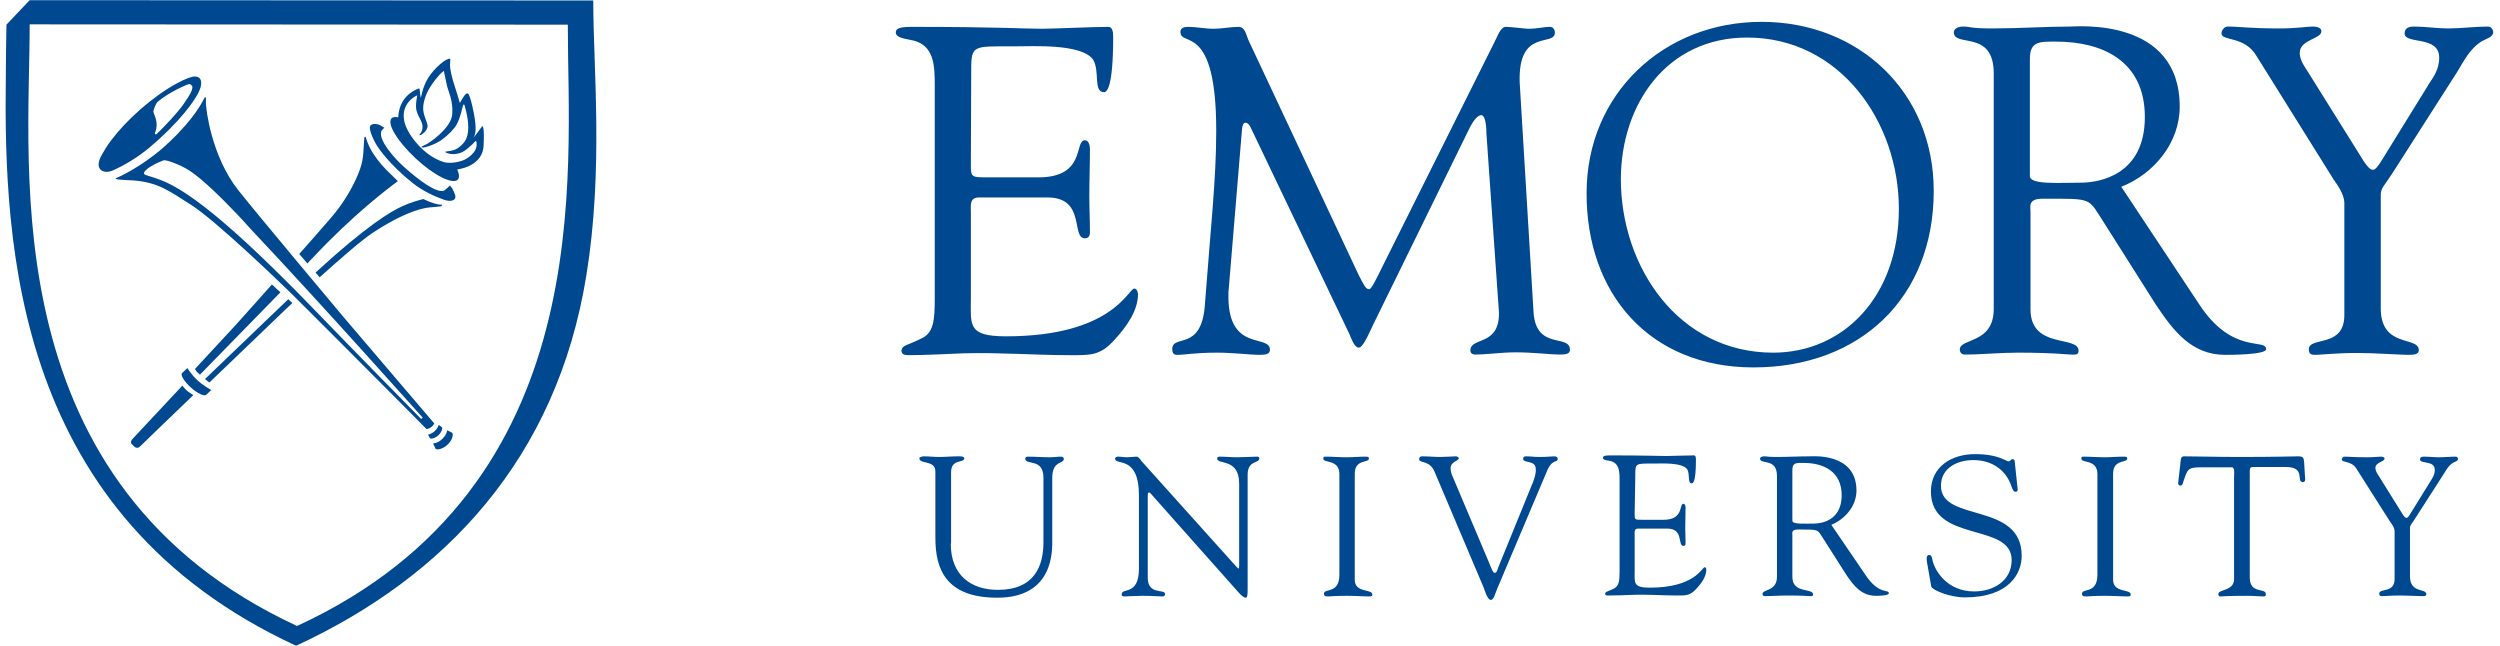
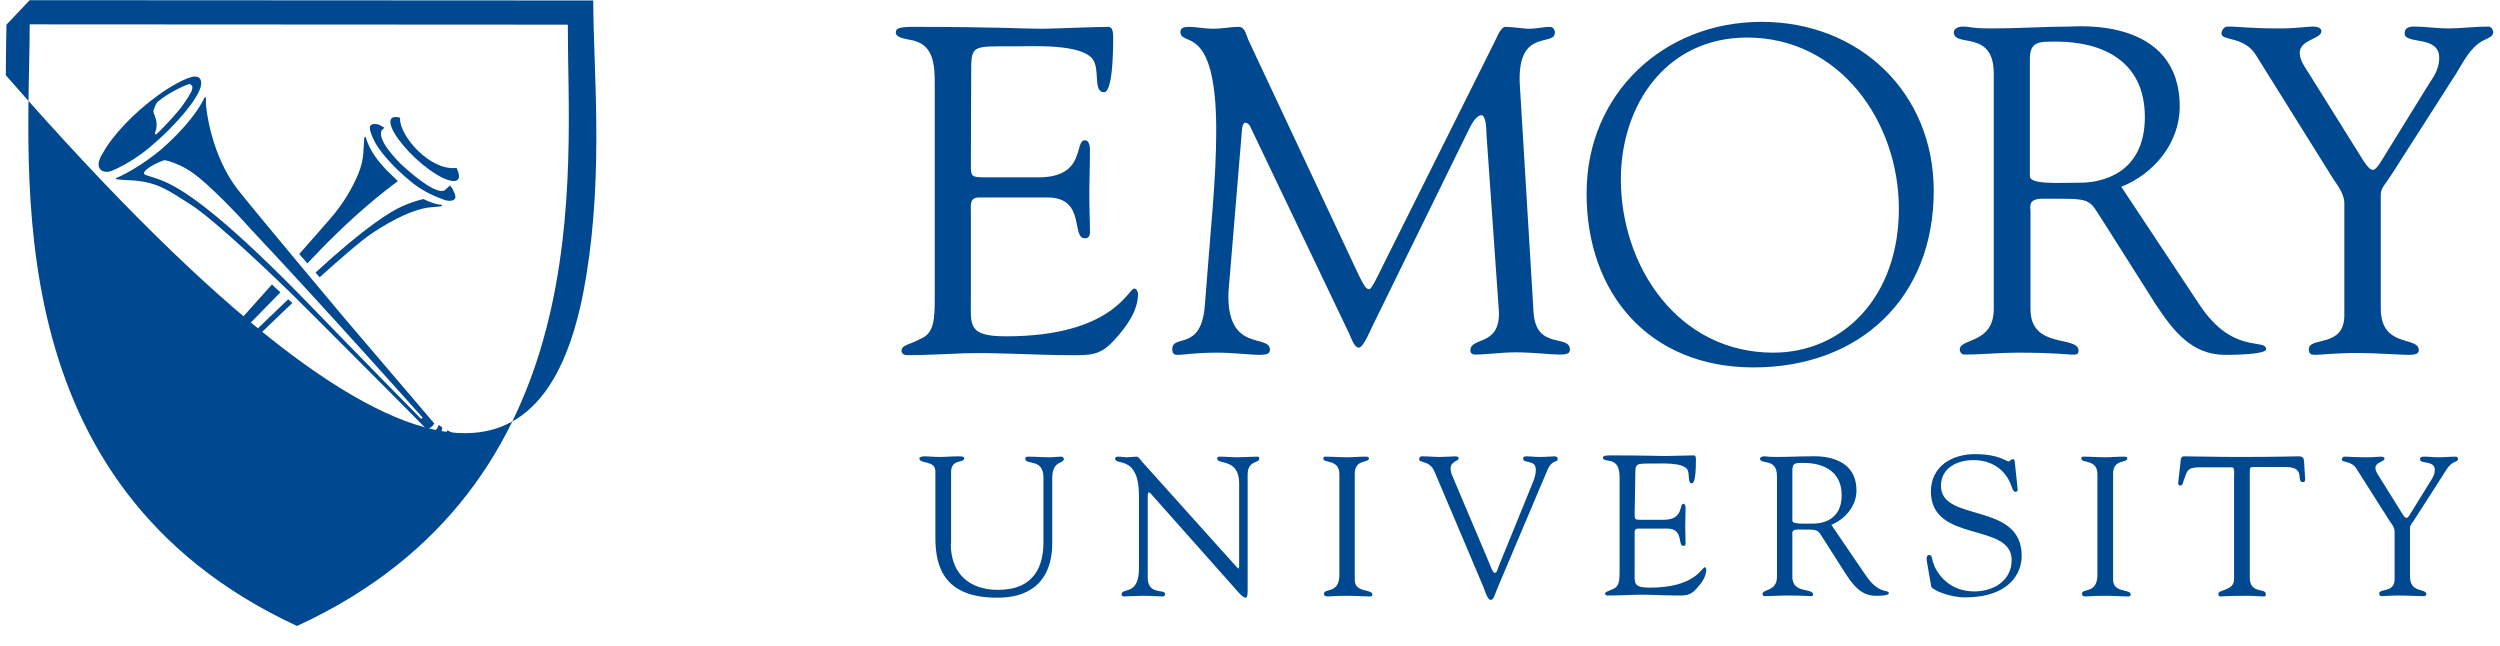
<svg xmlns="http://www.w3.org/2000/svg" width="209" height="54" viewBox="0 0 209 54" fill="none">
  <g style="mix-blend-mode:luminosity" clip-path="url(#clip0_230_994)">
    <path d="M79.485 45.451C79.485 48.103 81.192 49.312 83.424 49.312C86.523 49.312 87.232 47.263 87.232 45.319V39.935C87.232 38.254 85.709 38.937 85.709 38.333C85.709 38.254 85.814 38.175 85.867 38.175C86.523 38.175 87.153 38.228 87.81 38.228C88.125 38.228 88.414 38.175 88.729 38.175C88.808 38.175 88.939 38.254 88.939 38.359C88.939 38.806 87.968 38.464 87.968 39.961V45.083C87.968 45.897 88.178 49.968 83.371 49.968C79.038 49.968 78.198 47.526 78.198 44.978V39.41C78.198 38.438 76.858 38.832 76.858 38.307C76.858 38.202 77.147 38.149 77.226 38.149C77.646 38.149 78.067 38.202 78.513 38.202C79.038 38.202 79.564 38.149 80.089 38.149C80.168 38.149 80.614 38.123 80.614 38.307C80.614 38.753 79.511 38.307 79.511 39.489V45.451H79.485ZM95.216 41.432C95.216 37.992 93.22 38.963 93.22 38.333C93.22 38.228 93.378 38.175 93.456 38.175C93.719 38.175 93.982 38.228 94.244 38.228C94.481 38.228 94.769 38.175 95.006 38.175C95.19 38.175 95.347 38.438 95.426 38.543L103.331 47.342C103.436 47.447 103.489 47.526 103.541 47.526C103.567 47.526 103.594 47.473 103.594 47.342V40.434C103.594 38.254 101.755 38.885 101.755 38.333C101.755 38.228 101.834 38.175 101.939 38.175C102.438 38.175 102.911 38.228 103.436 38.228C103.988 38.228 104.697 38.175 105.117 38.175C105.222 38.175 105.275 38.228 105.275 38.333C105.275 38.753 104.303 38.464 104.303 39.672V49.259C104.303 49.732 104.277 49.968 104.145 49.968C104.04 49.968 103.856 49.889 103.515 49.495L96.398 41.485C96.371 41.459 96.161 41.17 96.056 41.17C95.978 41.17 95.951 41.222 95.951 41.537V48.287C95.951 49.784 97.396 49.206 97.396 49.653C97.396 49.732 97.37 49.863 97.212 49.863C96.818 49.863 96.345 49.81 95.531 49.81C94.953 49.81 94.087 49.863 93.982 49.863C93.772 49.863 93.772 49.758 93.772 49.679C93.772 49.101 95.216 49.837 95.216 47.526V41.432ZM111.972 39.594C111.945 38.386 110.632 38.727 110.632 38.359C110.632 38.202 110.658 38.175 110.79 38.175C111.394 38.175 111.998 38.228 112.602 38.228C113.101 38.228 113.626 38.175 114.125 38.175C114.388 38.175 114.44 38.202 114.44 38.333C114.44 38.727 113.258 38.359 113.258 39.594V48.471C113.258 49.6 114.729 49.206 114.729 49.705C114.729 49.837 114.677 49.863 114.414 49.863C114.02 49.863 113.311 49.81 112.602 49.81C111.604 49.81 111.236 49.863 111.026 49.863C110.737 49.863 110.685 49.784 110.685 49.627C110.685 49.154 111.972 49.679 111.972 48.051V39.594ZM119.929 39.436C119.509 38.438 118.642 38.753 118.642 38.386C118.642 38.228 118.721 38.149 118.879 38.149C119.404 38.149 119.903 38.202 120.402 38.202C120.848 38.202 121.479 38.149 121.715 38.149C121.82 38.149 121.951 38.228 121.951 38.307C121.978 38.543 121.269 38.569 121.269 39.147C121.269 39.384 121.347 39.646 121.426 39.804L124.315 46.633C124.683 47.499 124.788 47.893 124.972 47.893C125.129 47.893 125.182 47.631 125.26 47.42L128.149 40.329C128.254 40.066 128.438 39.541 128.386 39.2C128.386 38.438 127.335 38.753 127.335 38.359C127.335 38.202 127.414 38.149 127.572 38.149C127.939 38.149 128.307 38.202 128.648 38.202C129.436 38.202 129.699 38.149 129.935 38.149C130.119 38.149 130.224 38.228 130.224 38.359C130.224 38.727 129.751 38.307 129.305 39.436L125.182 49.18C124.998 49.6 124.893 50.152 124.63 50.152C124.367 50.152 124.157 49.469 124.026 49.101L119.929 39.436ZM153.099 43.875C154.254 43.402 155.2 42.299 155.2 41.012C155.2 37.834 151.549 38.149 151.287 38.149C150.42 38.149 149.475 38.202 148.529 38.202C147.689 38.202 147.767 38.149 147.479 38.149C147.269 38.149 147.137 38.254 147.137 38.333C147.137 38.885 148.555 38.228 148.555 39.804V48.208C148.555 49.469 147.347 49.233 147.347 49.653C147.347 49.758 147.426 49.837 147.505 49.837C148.135 49.837 148.765 49.784 149.396 49.784C150.761 49.784 151.155 49.837 151.287 49.837C151.418 49.837 151.576 49.863 151.576 49.705C151.576 49.128 149.842 49.653 149.842 48.235V44.742C149.842 44.584 149.737 44.269 150.289 44.269C152.153 44.269 151.891 44.216 152.495 45.136L154.333 48.025C154.963 48.97 155.62 49.81 156.828 49.81C156.986 49.81 157.905 49.81 157.905 49.6C157.905 49.206 157.091 49.81 155.909 47.998L153.099 43.875ZM149.842 39.305C149.842 38.648 150.184 38.701 150.788 38.701C152.416 38.701 153.965 39.384 153.965 41.406C153.965 43.455 152.363 43.77 151.654 43.77C150.866 43.77 149.842 43.849 149.842 43.533V39.305ZM161.083 46.921C161.03 46.58 161.109 46.396 161.266 46.396C161.503 46.396 161.503 46.606 161.582 46.948C161.792 47.709 162.763 49.443 165.048 49.443C166.624 49.443 168.174 48.576 168.174 46.816C168.174 43.638 161.424 45.424 161.424 41.091C161.424 38.99 163.184 37.965 165.101 37.965C167.123 37.965 167.675 38.569 167.911 38.569C168.069 38.569 168.095 38.386 168.252 38.386C168.357 38.386 168.436 38.438 168.436 38.622L168.673 40.881C168.699 41.012 168.646 41.117 168.489 41.117C168.305 41.117 168.2 40.776 168.147 40.618C167.648 39.2 166.44 38.464 164.97 38.464C163.656 38.464 162.264 39.095 162.264 40.618C162.264 43.717 169.014 41.905 169.014 46.475C169.014 47.867 168.042 49.942 164.26 49.942C163.026 49.942 161.529 49.338 161.45 49.023L161.083 46.921ZM175.343 39.594C175.317 38.386 174.004 38.727 174.004 38.359C174.004 38.202 174.03 38.175 174.161 38.175C174.765 38.175 175.37 38.228 175.974 38.228C176.473 38.228 176.998 38.175 177.523 38.175C177.786 38.175 177.838 38.202 177.838 38.333C177.838 38.727 176.656 38.359 176.656 39.594V48.471C176.656 49.6 178.127 49.206 178.127 49.705C178.127 49.837 178.075 49.863 177.786 49.863C177.392 49.863 176.683 49.81 175.974 49.81C174.976 49.81 174.608 49.863 174.398 49.863C174.109 49.863 174.056 49.784 174.056 49.627C174.056 49.154 175.343 49.679 175.343 48.051V39.594ZM186.768 39.83C186.768 39.699 186.846 39.095 186.61 39.068H183.905C182.881 39.068 182.854 39.305 182.539 40.224C182.487 40.382 182.487 40.592 182.25 40.592C182.145 40.592 182.093 40.487 182.093 40.382L182.277 38.779C182.303 38.569 182.277 38.149 182.565 38.149C183.852 38.149 185.139 38.202 187.266 38.202C190.26 38.202 191.784 38.149 192.125 38.149C192.519 38.149 192.598 38.254 192.624 38.622L192.703 39.935C192.729 40.093 192.729 40.303 192.519 40.303C191.915 40.303 192.808 39.042 191.101 39.042H188.737C188.002 39.042 188.081 38.963 188.081 39.856V48.287C188.081 49.679 189.42 49.128 189.42 49.653C189.42 49.705 189.446 49.863 189.262 49.863C188.869 49.863 188.396 49.81 187.923 49.81C186.085 49.81 185.77 49.863 185.664 49.863C185.507 49.863 185.454 49.81 185.454 49.653C185.454 49.259 186.768 49.416 186.768 48.419V39.83ZM197.01 39.2C196.59 38.491 195.776 38.701 195.776 38.412C195.776 38.307 195.881 38.175 195.986 38.175C196.432 38.175 196.747 38.228 197.877 38.228C198.428 38.228 198.875 38.175 199.032 38.175C199.137 38.175 199.347 38.202 199.347 38.333C199.347 38.622 198.586 38.622 198.586 39.121C198.586 39.384 198.77 39.646 198.875 39.804L200.871 43.008C201.002 43.218 201.107 43.297 201.186 43.297C201.264 43.297 201.37 43.192 201.501 42.956L203.208 40.198C203.313 40.014 203.549 39.725 203.549 39.279C203.549 38.464 202.315 38.806 202.315 38.412C202.315 38.202 202.473 38.175 202.656 38.175C203.05 38.175 203.471 38.228 203.864 38.228C204.337 38.228 204.836 38.175 205.309 38.175C205.414 38.175 205.493 38.281 205.493 38.359C205.493 38.543 205.204 38.622 205.099 38.675C204.652 38.937 204.442 39.41 204.18 39.804L201.869 43.402C201.606 43.822 201.475 43.901 201.475 44.137V48.182C201.475 49.627 202.84 49.154 202.84 49.679C202.84 49.837 202.683 49.837 202.473 49.837C202.21 49.837 201.264 49.784 200.66 49.784C199.925 49.784 199.321 49.837 199.163 49.837C199.006 49.837 198.901 49.81 198.901 49.627C198.901 49.154 200.188 49.6 200.188 48.419V44.426C200.188 44.111 199.951 43.796 199.794 43.586L197.01 39.2ZM136.658 42.877C136.658 43.455 136.632 43.455 137.289 43.455H139.075C140.782 43.455 140.361 42.115 140.729 42.115C140.86 42.115 140.913 42.299 140.913 42.43C140.913 43.008 140.887 43.586 140.887 44.111C140.887 44.531 140.913 44.978 140.913 45.424C140.913 45.582 140.86 45.635 140.729 45.635C140.23 45.635 140.782 44.19 139.39 44.19H136.947C136.606 44.19 136.658 44.479 136.658 44.715V47.762C136.658 48.734 136.527 49.128 137.919 49.128C141.727 49.128 142.279 47.42 142.515 47.42C142.62 47.42 142.646 47.578 142.646 47.631C142.646 48.208 142.226 48.786 141.806 49.233C141.281 49.81 140.913 49.784 140.204 49.784C138.943 49.784 137.709 49.679 136.448 49.732C135.792 49.758 135.083 49.784 134.426 49.784C134.269 49.784 134.19 49.758 134.19 49.627C134.216 49.443 134.4 49.469 134.925 49.206C135.345 48.996 135.398 48.55 135.398 47.762V40.198C135.398 39.436 135.398 38.648 134.505 38.517C134.374 38.491 134.006 38.464 134.006 38.281C134.006 38.149 134.111 38.07 134.584 38.07C137.709 38.07 138.549 38.123 139.258 38.123C139.6 38.123 141.097 38.07 141.622 38.07C141.753 38.07 141.78 38.228 141.78 38.438C141.78 40.277 141.543 40.408 141.438 40.408C141.044 40.408 141.307 39.62 141.044 39.226C140.624 38.648 138.917 38.753 138.26 38.753C136.685 38.753 136.711 38.701 136.711 39.804L136.658 42.877ZM146.586 30.716C155.489 30.716 161.66 24.912 161.66 15.956C161.66 7.709 155.41 1.826 147.269 1.826C139.075 1.826 132.64 7.84 132.64 16.14C132.614 24.571 137.919 30.716 146.586 30.716ZM146.06 3.139C153.834 3.139 158.745 10.204 158.745 17.453C158.745 24.833 154.071 29.482 148.24 29.482C140.335 29.482 135.503 22.338 135.503 14.958C135.529 8.681 139.363 3.139 146.06 3.139ZM177.339 15.614C180.071 14.538 182.224 11.938 182.224 8.917C182.224 1.432 173.636 2.22 173.032 2.22C171.01 2.22 168.804 2.377 166.572 2.377C164.602 2.377 164.786 2.22 164.103 2.22C163.63 2.22 163.341 2.456 163.341 2.693C163.341 4.006 166.677 2.43 166.677 6.133V25.831C166.677 28.773 163.84 28.248 163.84 29.219C163.84 29.456 163.998 29.64 164.234 29.64C165.705 29.64 167.176 29.482 168.646 29.482C171.85 29.482 172.743 29.64 173.111 29.64C173.426 29.64 173.768 29.718 173.768 29.324C173.768 28.011 169.749 29.219 169.749 25.858V17.689C169.749 17.295 169.513 16.613 170.747 16.613C175.107 16.613 174.503 16.508 175.921 18.661L180.228 25.464C181.699 27.67 183.222 29.666 186.032 29.666C186.374 29.666 189.446 29.666 189.446 29.193C189.446 28.248 186.636 29.692 183.852 25.437L177.339 15.614ZM169.697 4.925C169.697 3.428 170.511 3.48 171.903 3.48C175.711 3.48 179.309 5.056 179.309 9.784C179.309 14.59 175.58 15.273 173.925 15.273C172.113 15.273 169.697 15.457 169.697 14.722V4.925ZM188.632 4.662C187.634 2.981 185.717 3.454 185.717 2.798C185.717 2.535 185.953 2.22 186.216 2.22C187.266 2.22 188.002 2.377 190.628 2.377C191.915 2.377 192.939 2.22 193.333 2.22C193.596 2.22 194.069 2.272 194.069 2.614C194.069 3.27 192.256 3.297 192.256 4.426C192.256 5.056 192.729 5.66 192.939 6.002L197.614 13.487C197.929 13.96 198.165 14.196 198.376 14.196C198.559 14.196 198.796 13.934 199.111 13.408L203.103 6.947C203.365 6.527 203.917 5.87 203.917 4.82C203.917 2.929 201.028 3.743 201.028 2.798C201.028 2.299 201.422 2.22 201.842 2.22C202.761 2.22 203.733 2.377 204.652 2.377C205.782 2.377 206.885 2.22 208.014 2.22C208.25 2.22 208.434 2.482 208.434 2.693C208.434 3.113 207.778 3.27 207.515 3.428C206.464 4.058 205.965 5.135 205.361 6.107L199.951 14.564C199.321 15.536 199.032 15.72 199.032 16.297V25.779C199.032 29.141 202.21 28.064 202.21 29.272C202.21 29.613 201.869 29.666 201.317 29.666C200.739 29.666 198.481 29.508 197.062 29.508C195.329 29.508 193.937 29.666 193.596 29.666C193.254 29.666 193.018 29.64 193.018 29.193C193.018 28.116 195.986 29.114 195.986 26.357V16.98C195.986 16.245 195.408 15.457 195.093 15.01L188.632 4.662ZM128.202 26.068C128.386 29.324 131.248 27.88 131.248 29.246C131.248 29.64 130.749 29.64 130.329 29.64C129.594 29.64 128.228 29.456 126.705 29.456C125.523 29.456 124.262 29.64 123.343 29.64C123.002 29.64 122.923 29.456 122.923 29.298C122.923 28.142 125.365 28.983 125.313 26.12L124.262 11.123C124.262 10.152 124.079 9.626 123.842 9.626C123.58 9.626 123.212 9.968 122.818 10.782L114.808 27.118C114.624 27.46 113.994 29.062 113.6 29.062C113.206 29.062 112.943 28.221 112.812 27.932L104.565 10.677C104.434 10.362 104.25 10.257 104.093 10.257C103.988 10.257 103.856 10.441 103.83 10.834L102.701 24.413C102.517 29.561 106.167 27.854 106.167 29.246C106.167 29.64 105.747 29.666 105.196 29.666C104.697 29.666 102.963 29.482 101.808 29.482C99.786 29.482 99.129 29.666 98.394 29.666C98.105 29.666 98 29.482 98 29.193C98 27.88 100.469 29.456 100.731 25.437C101.204 19.108 101.677 15.01 101.677 10.913C101.677 1.8 98.683 3.979 98.683 2.666C98.683 2.325 98.998 2.246 99.339 2.246C100.022 2.246 100.731 2.404 101.466 2.404C102.149 2.404 102.858 2.246 103.541 2.246C104.093 2.246 104.172 2.903 104.355 3.323L113.6 23.021C114.02 23.835 114.178 24.177 114.466 24.177C114.65 24.177 115.044 23.362 115.675 22.076L124.919 3.559C125.155 3.139 125.444 2.193 125.917 2.246C126.311 2.246 127.545 2.404 127.729 2.404C128.622 2.404 128.963 2.246 129.594 2.246C129.83 2.246 129.988 2.482 129.988 2.719C129.988 3.953 126.889 2.299 127.046 6.895L128.202 26.068Z" fill="#004990" />
    <path d="M81.165 13.513C81.165 14.827 81.087 14.827 82.636 14.827H86.812C90.83 14.827 89.78 11.727 90.699 11.727C91.014 11.727 91.119 12.148 91.119 12.463C91.119 13.829 91.067 15.142 91.067 16.35C91.067 17.348 91.119 18.372 91.119 19.423C91.119 19.764 90.961 19.922 90.699 19.922C89.517 19.922 90.804 16.508 87.573 16.508H81.848C81.034 16.508 81.165 17.164 81.165 17.742V24.886C81.165 27.171 80.85 28.116 84.107 28.116C93.01 28.116 94.323 24.124 94.822 24.124C95.085 24.124 95.137 24.518 95.137 24.597C95.137 25.989 94.139 27.355 93.22 28.353C91.986 29.771 91.119 29.692 89.438 29.692C86.497 29.692 83.582 29.456 80.64 29.535C79.091 29.587 77.489 29.692 75.939 29.692C75.598 29.692 75.361 29.613 75.361 29.298C75.44 28.825 75.834 28.904 77.069 28.274C78.067 27.801 78.145 26.724 78.145 24.912V7.236C78.145 5.503 78.145 3.638 76.044 3.323C75.729 3.244 74.889 3.165 74.889 2.719C74.889 2.404 75.125 2.246 76.228 2.246C83.503 2.246 85.525 2.404 87.153 2.404C87.915 2.404 91.46 2.246 92.668 2.246C92.984 2.246 93.062 2.64 93.062 3.086C93.062 7.394 92.511 7.709 92.301 7.709C91.355 7.709 91.986 5.844 91.355 4.951C90.357 3.638 86.339 3.874 84.816 3.874C81.113 3.874 81.192 3.717 81.192 6.317L81.165 13.513Z" fill="#004990" />
-     <path d="M2.482 0.014L0.539 2.062C0.512 3.533 0.486 5.371 0.486 6.291C0.302 20.71 1.274 43.139 24.753 53.986C37.175 48.235 46.551 38.359 49.019 23.021C50.464 14.144 49.597 5.713 49.597 0.04L2.482 0.014ZM24.831 52.332C-0.564 40.565 2.482 14.301 2.482 2.036L47.47 2.062C47.444 14.354 50.28 40.618 24.831 52.332Z" fill="#004990" />
+     <path d="M2.482 0.014L0.539 2.062C0.512 3.533 0.486 5.371 0.486 6.291C37.175 48.235 46.551 38.359 49.019 23.021C50.464 14.144 49.597 5.713 49.597 0.04L2.482 0.014ZM24.831 52.332C-0.564 40.565 2.482 14.301 2.482 2.036L47.47 2.062C47.444 14.354 50.28 40.618 24.831 52.332Z" fill="#004990" />
    <path d="M15.246 32.24C13.434 34.157 11.674 36.074 11.07 36.705C10.939 36.862 10.913 36.993 10.991 37.099C11.123 37.23 11.28 37.414 11.359 37.414C11.464 37.44 11.543 37.492 11.753 37.282C11.832 37.204 13.802 35.286 16.165 33.028C16.165 33.028 15.929 32.896 15.719 32.739C15.482 32.555 15.246 32.24 15.246 32.24ZM16.454 31.741C16.901 32.187 17.662 32.607 17.662 32.607L17.242 33.001C17.084 33.159 16.507 32.896 15.955 32.397C15.403 31.898 15.062 31.347 15.22 31.189L15.666 30.769C15.666 30.769 15.981 31.294 16.454 31.741ZM36.991 36.678C37.359 36.311 37.385 35.969 37.385 35.969L37.806 36.179C37.911 36.311 37.832 36.783 37.438 37.151C37.07 37.519 36.545 37.65 36.414 37.519L36.203 37.072C36.203 37.072 36.597 37.072 36.991 36.678ZM36.361 36.022C36.597 35.812 36.676 35.523 36.676 35.523L36.939 35.707C37.018 35.785 36.939 36.1 36.676 36.363C36.414 36.626 36.02 36.731 35.941 36.626L35.783 36.337C35.81 36.337 36.125 36.258 36.361 36.022ZM37.622 15.509L37.149 15.93C36.492 16.192 34.995 15.037 33.84 14.012C33.052 13.329 31.476 11.596 31.923 10.887L32.133 10.677C32.002 10.598 31.87 10.519 31.765 10.467C31.634 10.388 31.45 10.362 31.266 10.362C31.082 10.388 30.925 10.467 30.925 10.624C30.898 10.939 31.082 11.36 31.319 11.832C31.555 12.331 32.553 13.75 34.496 15.299C35.389 16.008 36.414 16.455 37.175 16.718C37.307 16.77 37.779 16.875 37.989 16.665C38.2 16.455 37.963 16.087 37.806 15.746C37.753 15.693 37.7 15.614 37.622 15.509ZM18.634 16.691C16.533 14.616 15.745 14.117 14.8 13.723C14.3 13.513 13.828 13.356 13.67 13.408C13.25 13.566 12.646 13.829 12.252 14.17C11.989 14.406 11.989 14.538 12.147 14.616C12.305 14.695 13.355 14.932 14.327 15.457C16.034 16.35 19.212 18.582 26.145 25.752C29.664 29.403 35.206 35.024 35.206 35.024L35.337 34.919C35.337 34.919 27.274 25.858 20.971 19.16C20.131 18.215 19.343 17.4 18.634 16.691ZM17.216 8.155V8.628C17.216 9.101 17.662 13.041 19.921 15.903C21.89 18.372 27.826 25.437 28.771 26.567C29.664 27.617 35.494 34.446 36.23 35.313L36.309 35.391C36.309 35.391 36.23 35.575 36.046 35.707C35.862 35.864 35.652 35.864 35.652 35.864L35.468 35.68C35.284 35.47 25.226 25.385 24.254 24.439C23.282 23.494 18.082 18.477 15.955 17.111C14.09 15.93 13.25 15.273 11.228 15.089C11.228 15.089 9.783 15.037 9.678 14.958C9.652 14.958 9.678 14.879 9.731 14.879C10.624 14.511 12.593 13.382 14.117 11.911C16.297 9.863 16.979 8.418 17.084 8.182C17.111 8.129 17.216 8.129 17.216 8.155Z" fill="#004990" />
    <path d="M13.066 11.228C13.303 11.018 14.143 10.178 14.852 9.337C15.588 8.471 15.982 7.683 15.982 7.683C15.982 7.683 16.087 7.446 16.087 7.262C16.06 7.131 15.929 7.079 15.877 7.026C15.798 6.947 13.986 7.788 13.171 8.523C13.066 8.602 12.909 8.97 12.83 9.259C12.751 9.495 13.355 10.125 12.961 11.097C12.909 11.228 13.04 11.255 13.066 11.228ZM12.436 12.384C11.517 13.146 10.361 13.855 9.363 14.275C8.733 14.538 7.814 14.249 8.47 13.014C8.68 12.647 8.943 12.174 9.337 11.675C10.545 10.073 12.725 8.077 14.826 6.947C15.456 6.606 16.06 6.369 16.323 6.396C16.848 6.422 16.874 6.868 16.769 7.289C16.533 8.182 15.01 10.23 12.436 12.384ZM24.097 25.017C23.677 25.411 17.137 31.688 17.137 31.688C17.242 31.793 17.505 31.977 17.505 31.977C17.505 31.977 23.519 26.199 23.965 25.779C24.097 25.674 24.359 25.411 24.438 25.332L24.097 25.017ZM36.414 17.295C36.493 17.295 36.598 17.269 36.676 17.269C36.782 17.269 36.913 17.243 36.913 17.217C36.965 17.164 36.992 17.111 36.886 17.111C36.571 17.111 36.02 16.954 35.39 16.639C34.996 16.744 34.365 16.901 33.63 17.243C32.684 17.663 30.61 18.898 26.381 22.785L26.723 23.178C28.194 21.865 30.137 20.132 31.214 19.423C33.105 18.188 34.47 17.637 35.39 17.427C35.705 17.348 36.099 17.322 36.414 17.295ZM32.291 14.196C31.135 12.988 30.767 12.121 30.584 11.491C30.584 11.465 30.557 11.438 30.557 11.438C30.557 11.438 30.505 11.412 30.479 11.465C30.479 11.491 30.452 11.517 30.452 11.543C30.347 12.804 30.452 13.329 29.927 14.59C29.48 15.667 28.719 17.006 27.642 18.241C27.038 18.95 25.988 20.132 25.016 21.235L25.699 22.023C25.751 21.944 25.988 21.734 26.224 21.471C29.454 18.031 32.264 15.877 33.262 15.142C32.947 14.826 32.606 14.511 32.291 14.196ZM22.731 23.783C21.365 25.332 20 26.829 19.606 27.276C19.264 27.643 16.297 30.848 16.297 30.848C16.297 30.848 16.375 30.979 16.454 31.084C16.559 31.189 16.717 31.32 16.717 31.32C16.717 31.32 22.967 24.912 23.44 24.439L22.731 23.783ZM33.446 9.968V9.836C33.131 9.758 32.868 9.758 32.737 9.889C32.317 10.335 33.236 11.832 34.759 13.251C36.282 14.669 37.858 15.457 38.279 15.01C38.436 14.826 38.383 14.485 38.173 14.039C35.941 14.301 33.446 11.386 33.446 9.968Z" fill="#004990" />
-     <path d="M39.722 12.568C39.644 12.725 39.302 13.146 38.777 13.382C38.199 13.618 37.464 13.671 37.07 13.54C35.31 12.988 34.26 11.202 34.26 11.202C32.868 8.97 34.733 7.998 34.89 7.972C34.89 7.972 34.706 8.707 34.811 9.206C34.916 9.652 35.179 9.994 35.258 10.257C35.442 10.756 35.205 11.097 35.074 11.255C35.021 11.333 35.179 11.281 35.205 11.281C35.231 11.255 35.258 11.228 35.31 11.202C35.573 11.018 35.809 10.703 35.73 10.414C35.573 9.731 35.074 9.285 35.652 7.867C36.019 7 36.834 6.133 36.912 6.081C37.044 6.002 37.122 5.87 37.122 5.976C37.122 6.081 37.28 6.711 37.359 7.131C37.438 7.551 37.91 8.392 37.805 9.574C37.7 10.756 35.783 12.043 35.52 12.121C35.442 12.148 35.31 12.226 35.258 12.253C35.179 12.331 35.284 12.331 35.337 12.331C35.442 12.358 36.256 12.148 36.912 11.701C37.464 11.307 37.989 10.756 38.173 10.414C38.514 9.784 38.672 8.917 38.698 8.838C38.751 8.707 38.803 8.707 38.83 8.786C38.856 8.865 38.987 9.364 39.04 9.626C39.066 9.784 39.145 10.178 39.145 10.624C39.145 11.517 38.882 11.911 38.383 12.305C38.094 12.541 37.753 12.62 37.411 12.647L37.28 12.673C37.227 12.673 37.175 12.699 37.28 12.752C37.306 12.778 37.359 12.778 37.411 12.804C37.7 12.935 38.331 12.909 38.724 12.673C38.908 12.568 39.145 12.384 39.486 12.069C39.617 11.938 39.775 11.727 39.801 11.806C39.854 11.832 39.906 12.226 39.722 12.568ZM40.327 10.546C40.116 10.782 39.749 11.36 39.512 11.57C39.749 11.36 39.88 10.834 39.617 9.495C39.434 8.549 39.328 8.234 39.197 7.919C39.118 7.735 39.013 7.788 38.882 7.919C38.751 8.05 38.488 8.549 38.462 8.576C38.436 8.681 38.462 8.576 38.015 7.21C37.727 6.343 37.621 5.739 37.621 5.424C37.621 5.266 37.648 5.083 37.648 4.977C37.648 4.872 37.595 4.872 37.306 5.004C37.149 5.056 35.993 5.87 35.494 7.105C35.205 7.814 35.205 8.392 35.153 8.05C35.074 7.367 35.074 7.367 35.021 7.394C34.627 7.525 33.288 8.129 33.288 9.968C33.288 11.517 36.203 14.826 38.593 14.091C38.593 14.091 40.405 13.75 40.431 12.121C40.51 10.467 40.327 10.546 40.327 10.546Z" fill="#004990" />
  </g>
  <defs>
    <clipPath id="clip0_230_994">
      <rect width="208" height="54" fill="white" transform="translate(0.46)" />
    </clipPath>
  </defs>
</svg>